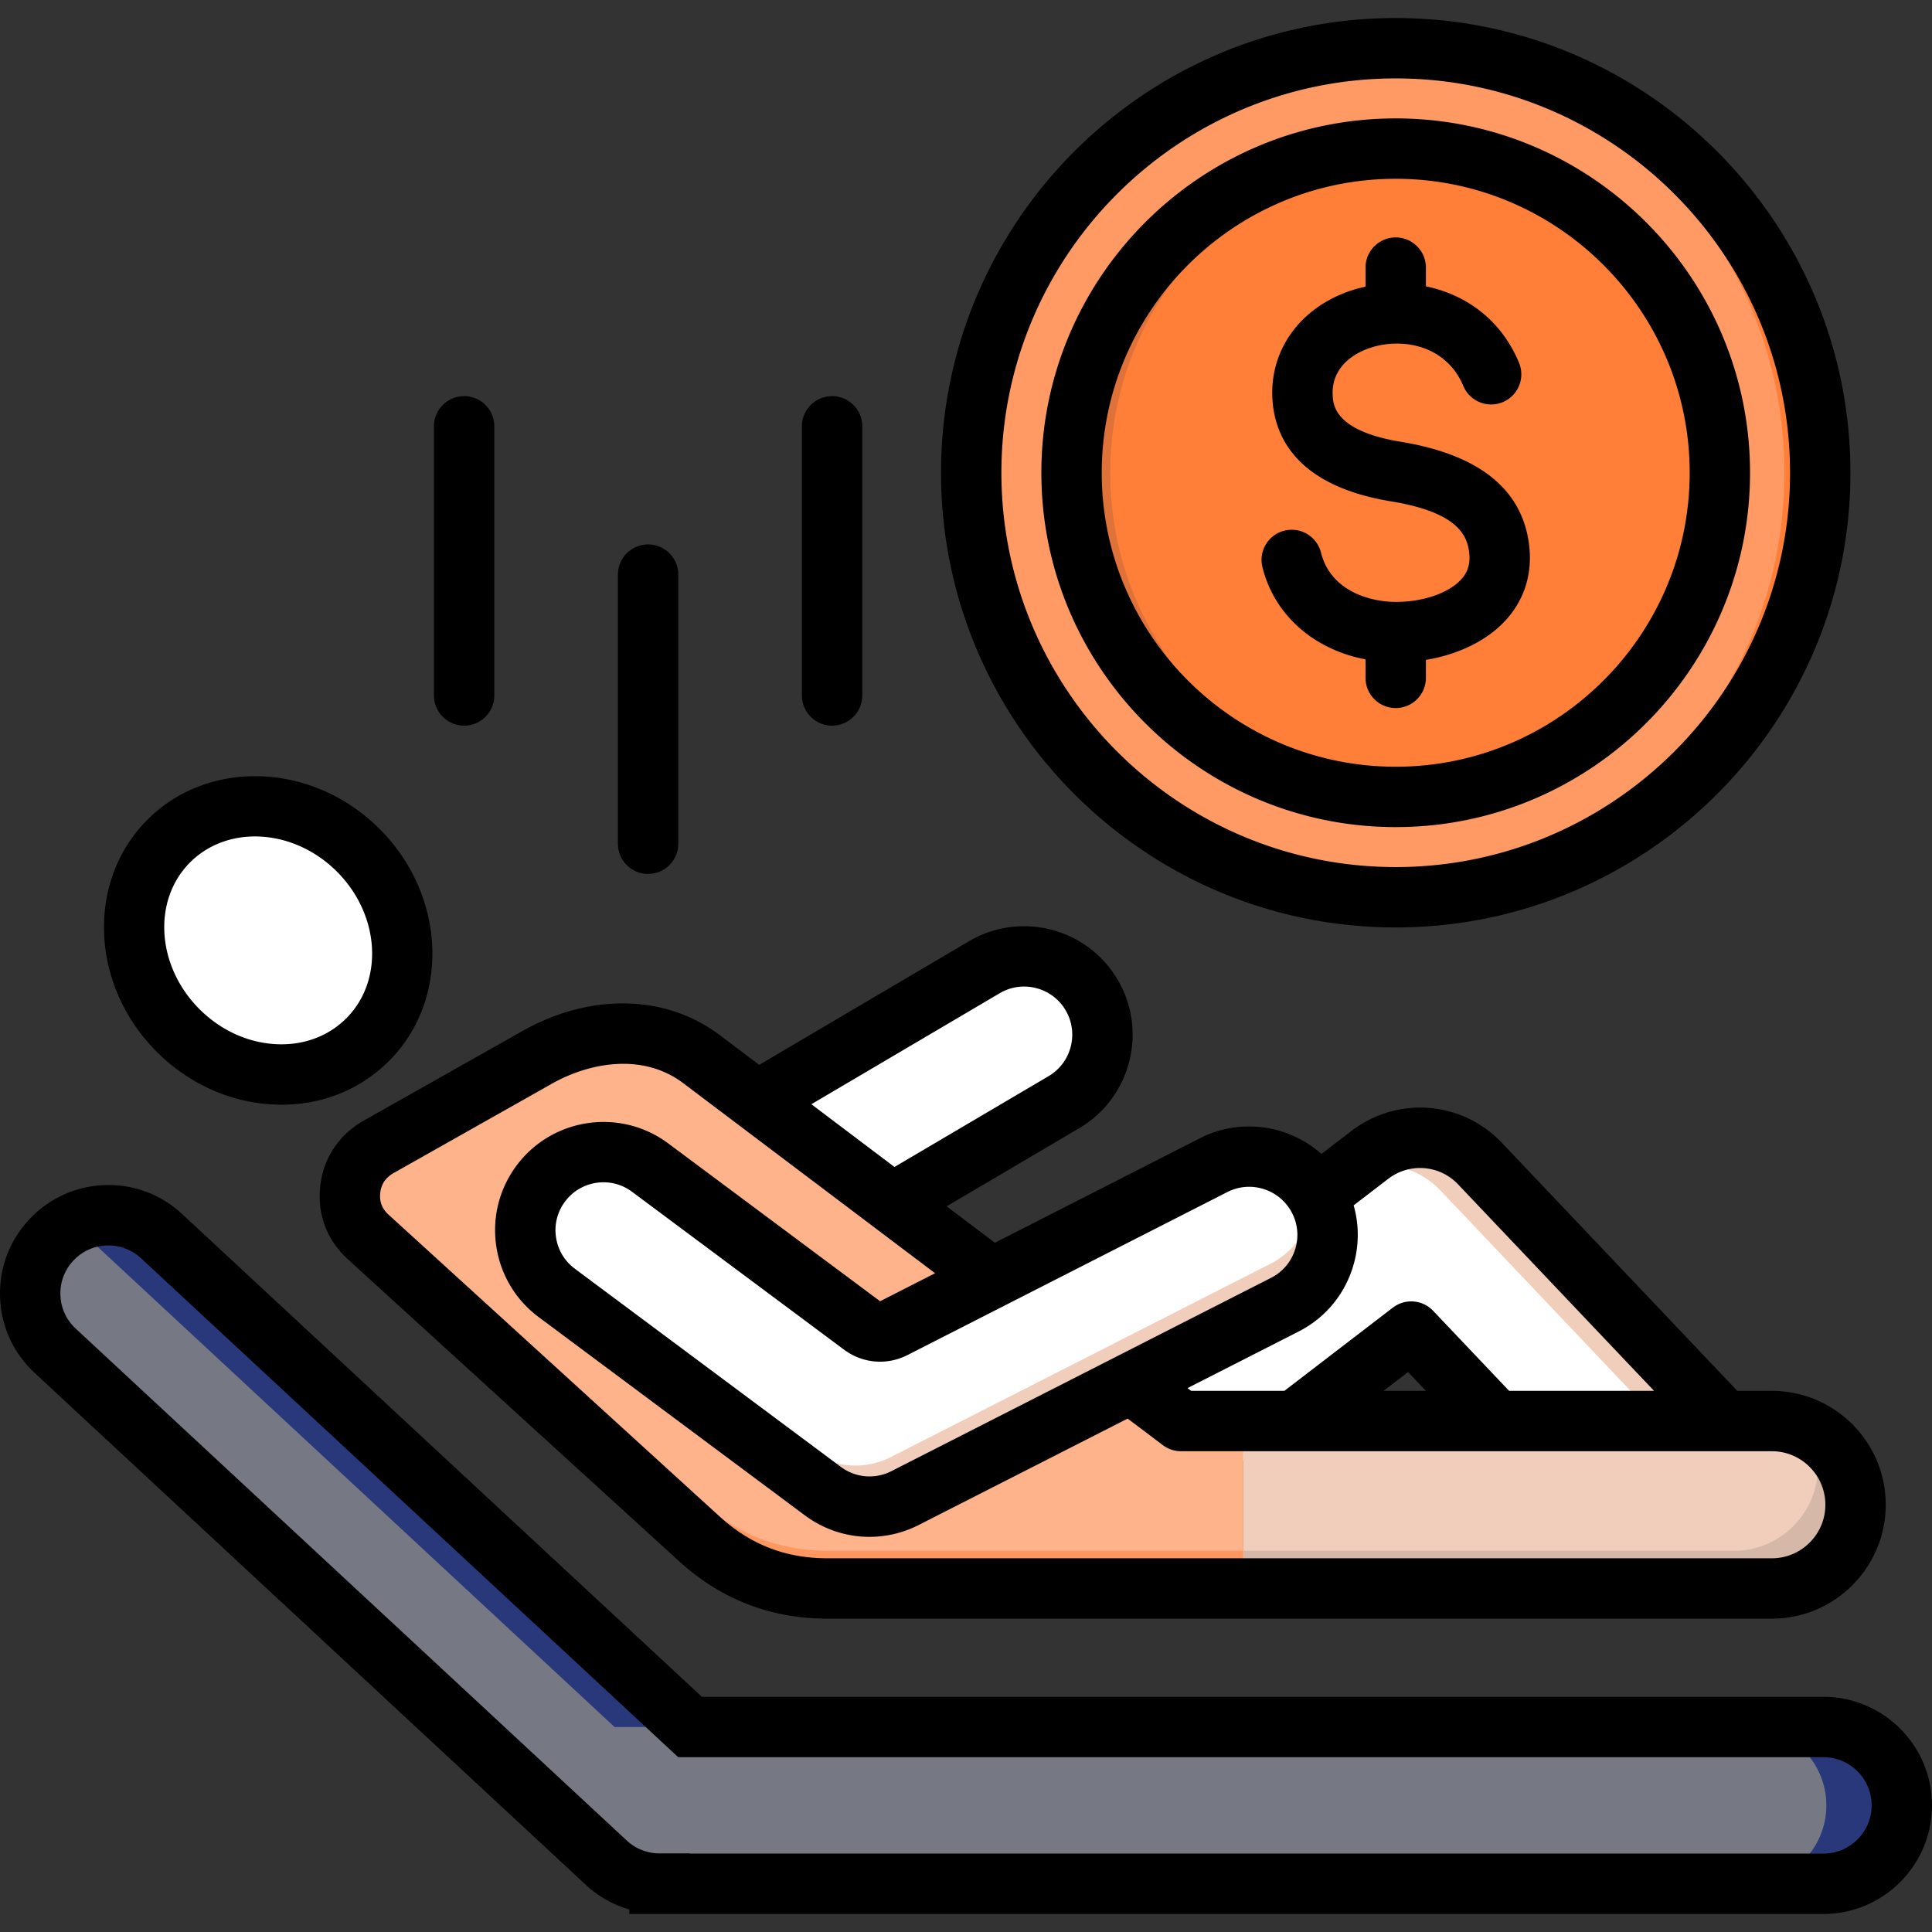
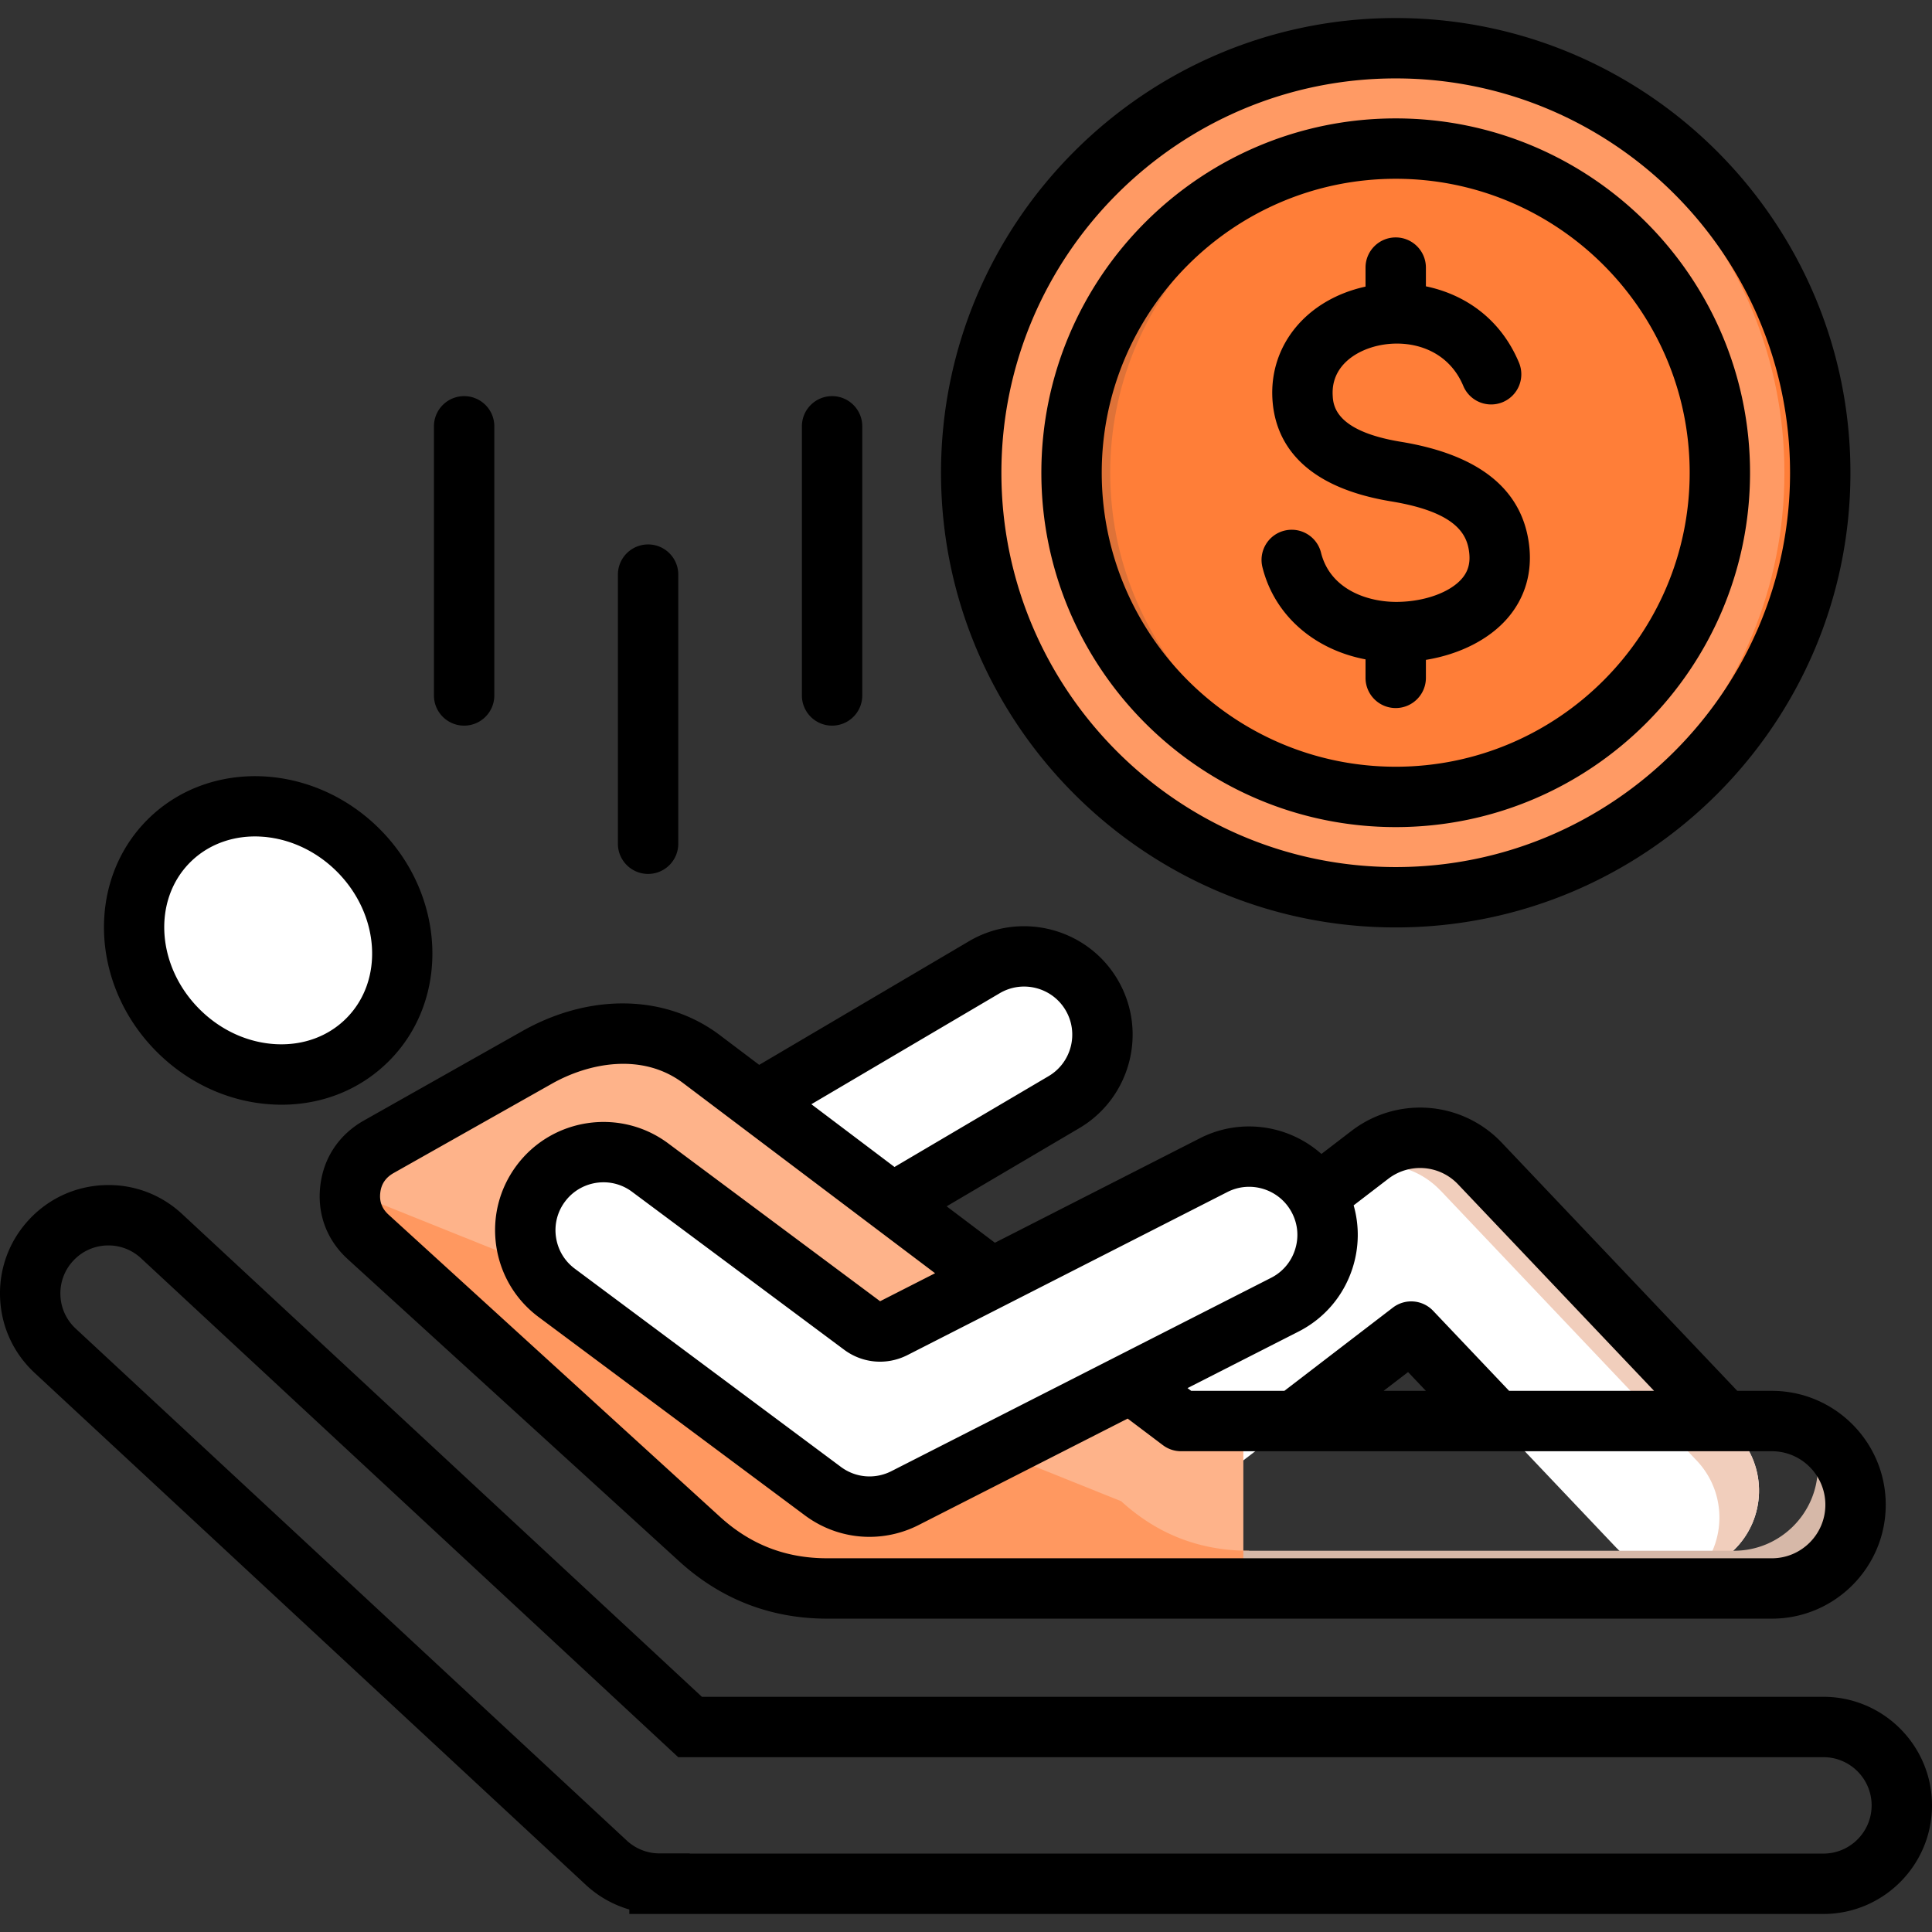
<svg xmlns="http://www.w3.org/2000/svg" xml:space="preserve" viewBox="0 0 512 512" id="PassiveIncome">
  <rect x="0" y="0" width="512" height="512" fill="#333333" stroke="none" />
  <circle cx="369.876" cy="125.283" r="112.5" fill="#ff9a64" fill-rule="evenodd" clip-rule="evenodd" transform="rotate(-10.9 369.892 125.285)" class="colorffd064 svgShape" />
  <path fill="#ff7e38" fill-rule="evenodd" d="M365.132 12.882c59.932 2.486 107.757 51.859 107.757 112.402S425.064 235.2 365.132 237.686c1.573.065 3.154.098 4.743.098 62.132 0 112.5-50.368 112.5-112.5s-50.368-112.5-112.5-112.5c-1.588 0-3.17.032-4.743.098z" clip-rule="evenodd" class="colorffc338 svgShape" />
  <circle cx="369.876" cy="125.283" r="85.906" fill="#ff7e38" fill-rule="evenodd" clip-rule="evenodd" transform="rotate(-45.001 369.877 125.288)" class="colorffc338 svgShape" />
  <path fill="#de7238" fill-rule="evenodd" d="M294.217 125.284c0-45.724 35.723-83.105 80.782-85.755-1.695-.1-3.403-.15-5.123-.15-47.444 0-85.905 38.461-85.905 85.905s38.461 85.905 85.905 85.905c1.72 0 3.428-.051 5.123-.15-45.059-2.651-80.782-40.031-80.782-85.755z" clip-rule="evenodd" class="colorf5b829 svgShape" />
  <g fill-rule="evenodd" clip-rule="evenodd" fill="#000000" class="color000000 svgShape">
-     <path fill="#767883" d="M14.607 357.951c-8.379-7.796-8.851-20.912-1.055-29.291 7.797-8.38 20.912-8.851 29.291-1.055l140.026 130.069h300.359c11.471 0 20.772 9.301 20.772 20.772s-9.301 20.772-20.772 20.772h-308.45v-.048a20.648 20.648 0 0 1-14.118-5.551L14.607 357.951z" class="color837683 svgShape" />
-     <path fill="#29387a" d="M18.724 324.62c7.627-4.202 17.397-3.27 24.12 2.985L182.87 457.674h-20.001L22.843 327.605a20.786 20.786 0 0 0-4.119-2.985zm444.503 133.054h20.001c11.471 0 20.772 9.301 20.772 20.772s-9.301 20.772-20.772 20.772h-20.001c11.471 0 20.772-9.3 20.772-20.772s-9.3-20.772-20.772-20.772z" class="color685e68 svgShape" />
-   </g>
+     </g>
  <g fill-rule="evenodd" clip-rule="evenodd" fill="#000000" class="color000000 svgShape">
    <path fill="#ffffff" d="m180.75 303.539 80.134-47.225c9.88-5.813 22.603-2.516 28.416 7.364 5.812 9.88 2.516 22.603-7.364 28.415l-97.291 57.337-.023-.04c-.338.198-.681.386-1.028.564l-2.844-46.415z" class="colorf6dccd svgShape" />
    <path fill="#f1cebc" d="M281.37 255.991a20.66 20.66 0 0 1 7.93 7.687c5.812 9.88 2.516 22.603-7.364 28.415l-97.291 57.337-.023-.04c-.338.198-.681.386-1.028.564l-.456-7.451 93.174-54.91c9.88-5.813 13.176-18.535 7.364-28.415a20.91 20.91 0 0 0-2.306-3.187z" class="colorf1cbbc svgShape" />
    <path fill="#ffffff" d="M309.062 402.689c-9.602 7.371-23.362 5.562-30.733-4.04-7.371-9.602-5.562-23.362 4.04-30.733l80.617-61.834c8.984-6.896 21.607-5.757 29.232 2.282l.013-.012 67.891 71.565c8.348 8.78 7.998 22.666-.782 31.015-8.78 8.349-22.666 7.999-31.015-.781l-54.327-57.267-64.936 49.805z" class="colorf6dccd svgShape" />
    <path fill="#f1cebc" d="m357.428 310.344 5.557-4.262c8.984-6.896 21.607-5.757 29.232 2.282l.013-.012 67.891 71.565c8.348 8.78 7.998 22.666-.782 31.015a21.847 21.847 0 0 1-8.575 5.045c6.856-8.434 6.545-20.849-1.143-28.935l-67.891-71.565-.013.013c-6.306-6.65-16.031-8.579-24.289-5.146z" class="colorf1cbbc svgShape" />
    <path fill="#feb38a" d="m97.556 327.79 87.811 80.048c9.631 8.779 20.844 13.124 33.878 13.124h110.253v-44.37h-16.5L185.9 280.678c-12.741-9.615-29.651-8.309-43.55-.463l-41.952 23.682c-4.289 2.421-6.983 6.323-7.565 11.215-.582 4.893 1.082 9.359 4.723 12.678z" class="color8ac9fe svgShape" />
-     <path fill="#ff9860" d="M330.996 410.962H219.515c-13.033 0-24.246-4.344-33.877-13.124L97.827 317.79c-1.966-1.793-3.356-3.92-4.126-6.268a15.196 15.196 0 0 0-.867 3.591c-.582 4.892 1.082 9.358 4.722 12.677l87.811 80.048c9.631 8.779 20.844 13.124 33.878 13.124h111.753v-10z" class="color60b7ff svgShape" />
+     <path fill="#ff9860" d="M330.996 410.962c-13.033 0-24.246-4.344-33.877-13.124L97.827 317.79c-1.966-1.793-3.356-3.92-4.126-6.268a15.196 15.196 0 0 0-.867 3.591c-.582 4.892 1.082 9.358 4.722 12.677l87.811 80.048c9.631 8.779 20.844 13.124 33.878 13.124h111.753v-10z" class="color60b7ff svgShape" />
    <path fill="#ffffff" d="M147.585 342.66c-9.186-6.811-11.112-19.781-4.301-28.968 6.811-9.186 19.781-11.111 28.967-4.3l56.215 41.869c2.5 1.862 5.634 2.128 8.411.712l84.765-43.202c10.217-5.198 22.714-1.129 27.912 9.088 5.198 10.217 1.129 22.714-9.088 27.912L239.831 397.01c-6.778 3.441-15.205 3.01-21.725-1.825l-70.521-52.525z" class="colorf6dccd svgShape" />
-     <path fill="#f1cebc" d="M147.585 342.66c-5.17-3.833-8.04-9.617-8.348-15.58a20.695 20.695 0 0 0 4.598 4.705l70.521 52.526c6.52 4.835 14.947 5.266 21.725 1.825l100.636-51.239c7.532-3.832 11.721-11.631 11.321-19.56a20.998 20.998 0 0 1 1.517 2.523c5.198 10.217 1.129 22.714-9.088 27.912L239.831 397.01c-6.778 3.441-15.205 3.01-21.725-1.825l-70.521-52.525zm181.911 78.303h140.06c12.219 0 22.185-9.966 22.185-22.185 0-12.218-9.967-22.185-22.185-22.185h-140.06v44.37z" class="colorf1cbbc svgShape" />
    <path fill="#d6b8a8" d="M329.496 420.963h140.06c12.219 0 22.185-9.966 22.185-22.185 0-8.679-5.03-16.221-12.323-19.862a22.016 22.016 0 0 1 2.322 9.862c0 12.219-9.966 22.185-22.185 22.185h-130.06v10z" class="colord6b4a8 svgShape" />
    <path fill="#ffffff" d="M45.404 223.542c14.14-14.14 38.25-12.958 53.85 2.643s16.783 39.71 2.643 53.85c-14.14 14.141-38.25 12.957-53.85-2.643-15.601-15.6-16.784-39.71-2.643-53.85z" class="colorf6dccd svgShape" />
    <path fill="#f1cebc" d="M41.653 231.416c14.141-14.14 38.25-12.957 53.85 2.643 11.387 11.388 15.093 27.309 10.764 40.577 9.288-14.32 6.743-34.694-7.014-48.452-15.6-15.6-39.71-16.783-53.85-2.643-3.819 3.819-6.52 8.365-8.121 13.273a33.144 33.144 0 0 1 4.371-5.398z" class="colorf1cbbc svgShape" />
  </g>
  <path fill-rule="evenodd" d="M114.999 184.299v-71.318a7.998 7.998 0 0 1 8-8.001c4.42 0 8 3.58 8 8.001v71.318a7.998 7.998 0 0 1-8 8.001c-4.42 0-8-3.58-8-8.001zm48.751 39.302v-71.32a8.004 8.004 0 0 1 8-8.001c4.42 0 8 3.58 8 8.001v71.32a7.998 7.998 0 0 1-8 7.999c-4.41 0-8-3.58-8-7.999zm48.761-39.302v-71.318a7.995 7.995 0 0 1 8-8.001c4.42 0 8 3.58 8 8.001v71.318a7.998 7.998 0 0 1-8 8.001c-4.425 0-8-3.58-8-8.001zM100.781 316.06c.269-2.299 1.429-4 3.547-5.2l41.949-23.679c9.67-5.46 23.892-8.351 34.803-.12l66.728 50.359-14.571 7.421-56.219-41.879c-12.717-9.419-30.727-6.75-40.161 5.97-4.566 6.159-6.458 13.729-5.34 21.31 1.132 7.58 5.132 14.269 11.293 18.839l70.53 52.531c5.066 3.759 11.038 5.67 17.066 5.67a28.73 28.73 0 0 0 13.052-3.14l55.388-28.201 9.331 7.04a7.984 7.984 0 0 0 4.821 1.61H469.56c7.821 0 14.18 6.37 14.18 14.19 0 7.82-6.359 14.179-14.18 14.179H219.238c-11.019 0-20.34-3.609-28.477-11.03l-87.809-80.049c-1.741-1.591-2.454-3.49-2.171-5.821zm164.16-52.85-49.921 29.421 22.029 16.63 40.822-24.061c6.066-3.569 8.099-11.398 4.528-17.47-3.561-6.061-11.401-8.089-17.458-4.52zm60.328 52.689-84.762 43.2c-5.458 2.781-11.906 2.241-16.816-1.418l-56.223-41.87a12.576 12.576 0 0 0-7.528-2.491c-3.892 0-7.741 1.78-10.227 5.141a12.584 12.584 0 0 0-2.363 9.429c.5 3.361 2.269 6.32 5 8.342l.01.009 70.521 52.53c3.892 2.88 9 3.3 13.331 1.111l100.63-51.242a12.629 12.629 0 0 0 6.34-7.418c1.061-3.241.792-6.7-.76-9.731-3.191-6.271-10.884-8.781-17.153-5.592zm52.61 52.692-4.726-4.98-6.491 4.98h11.217zm-19.477-32.421c-2.382 7.31-7.462 13.251-14.312 16.729l-29.383 14.96.972.731h24.69l28.76-22.061a8 8 0 0 1 10.67.852l20.132 21.21h38.416l-51.94-54.72a13.847 13.847 0 0 0-18.548-1.441l-9.128 7c1.548 5.45 1.459 11.231-.329 16.74zM84.89 314.169c-.892 7.502 1.689 14.441 7.278 19.532l87.809 80.049c11.071 10.09 24.284 15.211 39.261 15.211H469.56c16.637 0 30.18-13.541 30.18-30.18 0-16.65-13.543-30.19-30.18-30.19h-9.16l-62.379-65.729c-10.562-11.14-27.723-12.48-39.902-3.131l-7.929 6.081c-8.59-7.642-21.331-9.69-32.18-4.172l-54.351 27.7-12.788-9.65 35.119-20.699c13.67-8.039 18.25-25.699 10.198-39.37-8.038-13.659-25.699-18.24-39.369-10.201l-55.62 32.78-10.481-7.911c-14.288-10.779-34.341-11.179-52.299-1.039L96.47 296.93c-6.59 3.72-10.699 9.841-11.58 17.239zM50.389 228.53c10.052-10.039 27.501-8.939 38.902 2.459 11.396 11.412 12.51 28.861 2.457 38.9-4.759 4.761-11.349 7.181-18.538 6.831-7.5-.37-14.732-3.669-20.35-9.291-11.41-11.409-12.509-28.859-2.471-38.899zm22.028 64.171a41.12 41.12 0 0 0 2.189.059c10.925 0 20.963-4.06 28.454-11.559 16.288-16.282 15.18-43.88-2.462-61.521-17.637-17.64-45.237-18.74-61.521-2.46-16.279 16.282-15.18 43.88 2.462 61.519 8.439 8.442 19.411 13.402 30.878 13.962zM483.23 491.219c7.038 0 12.769-5.729 12.769-12.769 0-7.05-5.731-12.78-12.769-12.78H179.732L37.398 333.471a12.668 12.668 0 0 0-9.127-3.411 12.606 12.606 0 0 0-8.859 4.05 12.62 12.62 0 0 0-3.401 9.13 12.615 12.615 0 0 0 4.047 8.85L166.1 487.76a12.716 12.716 0 0 0 8.679 3.409h8v.05H483.23zm0-41.549H186.01L48.29 321.75c-5.609-5.229-12.92-7.97-20.6-7.681-7.67.28-14.769 3.522-19.991 9.142-5.227 5.62-7.958 12.93-7.68 20.598.269 7.671 3.519 14.771 9.137 20L155.207 499.47a28.698 28.698 0 0 0 11.571 6.569v1.181H483.23c15.859 0 28.77-12.911 28.77-28.771 0-15.87-12.911-28.779-28.77-28.779zM369.878 47.38c42.949 0 77.903 34.951 77.903 77.901 0 42.961-34.954 77.91-77.903 77.91-42.959 0-77.908-34.949-77.908-77.91.001-42.95 34.95-77.901 77.908-77.901zm0 171.81c51.78 0 93.899-42.13 93.899-93.909 0-51.78-42.119-93.902-93.899-93.902s-93.908 42.122-93.908 93.902c0 51.779 42.129 93.909 93.908 93.909zm-35.316-68.859c3.17 12.711 13.656 21.809 27.317 24.409v4.9c0 4.42 3.58 8.001 8 8.001 4.41 0 8-3.58 8-8.001v-4.768c8.93-1.462 16.741-5.39 21.628-11.042 4.632-5.36 6.613-12.069 5.722-19.399-1.788-14.741-13.217-23.94-33.977-27.35-17.623-2.891-17.954-9.79-18.081-12.39-.363-7.551 5.939-11.7 11.958-13.07 8.269-1.87 18.482.699 22.661 10.66a7.996 7.996 0 0 0 10.472 4.28 7.996 7.996 0 0 0 4.278-10.472c-4.981-11.879-14.623-18.129-24.661-20.21v-4.96c0-4.419-3.59-7.999-8-7.999-4.42 0-8 3.58-8 7.999v5.03c-.099.02-.189.05-.288.07-15.279 3.46-25.09 15.301-24.402 29.441.5 10.229 6.363 23.28 31.473 27.409 17.217 2.83 20.1 8.689 20.68 13.49.349 2.851-.269 5.071-1.943 7-3.071 3.56-9.59 5.97-16.59 6.14-8.019.23-18.25-3.111-20.727-13.04a8.004 8.004 0 0 0-9.703-5.83c-4.289 1.071-6.888 5.412-5.817 9.702zM369.878 20.78c-57.629 0-104.498 46.88-104.498 104.501 0 57.62 46.869 104.501 104.498 104.501 57.62 0 104.503-46.88 104.503-104.501S427.498 20.78 369.878 20.78zm0 225c-66.45 0-120.499-54.049-120.499-120.5 0-66.44 54.049-120.501 120.499-120.501 66.44 0 120.503 54.062 120.503 120.501.001 66.451-54.062 120.5-120.503 120.5z" clip-rule="evenodd" fill="#000000" class="color000000 svgShape" />
</svg>